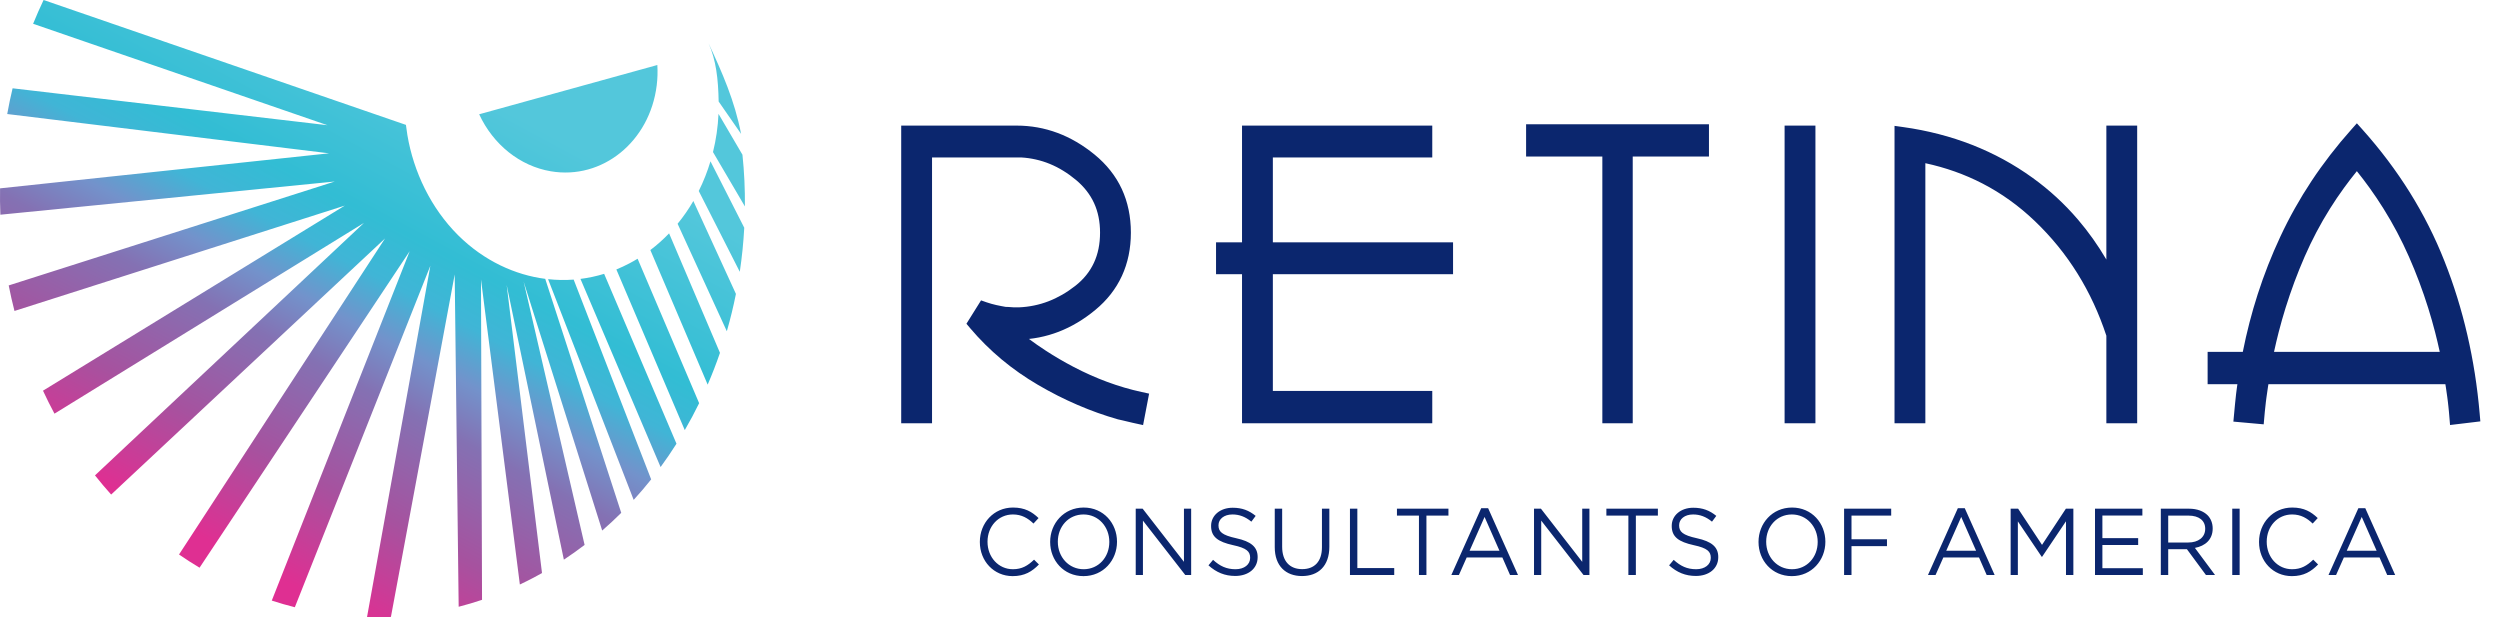
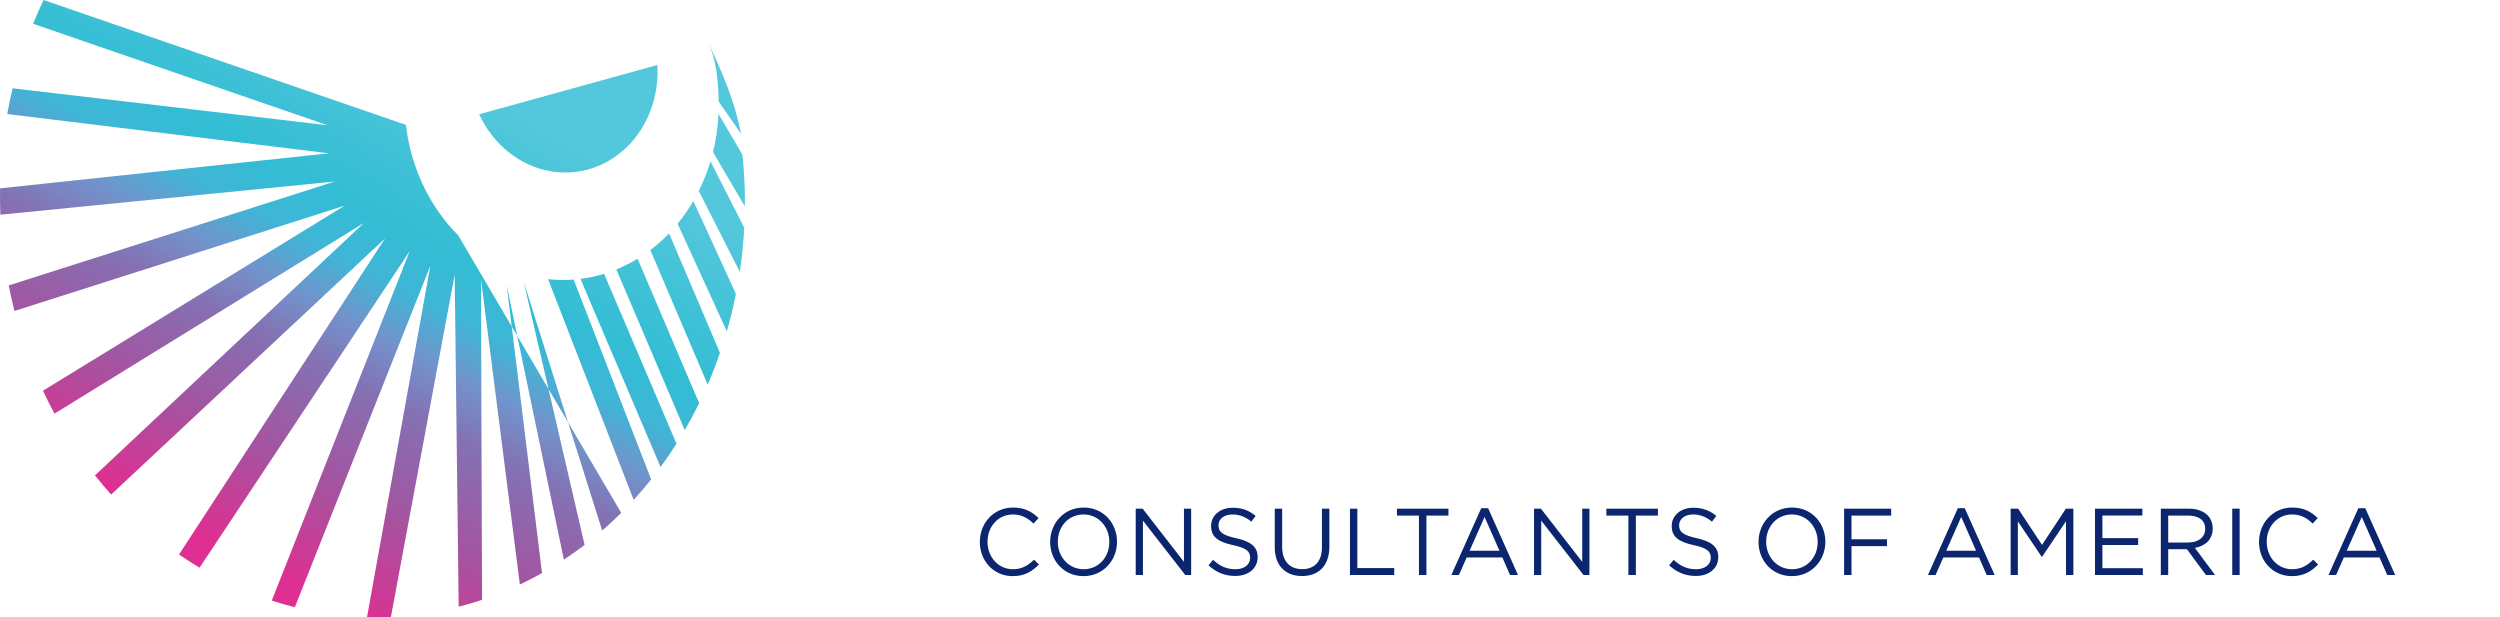
<svg xmlns="http://www.w3.org/2000/svg" width="162" height="40" viewBox="0 0 162 40" fill="none">
-   <path fill-rule="evenodd" clip-rule="evenodd" d="M45.847 2.662C45.87 2.71 45.893 2.759 45.916 2.809C45.893 2.76 45.87 2.711 45.847 2.662ZM45.916 2.809C46.398 3.882 46.542 5.109 46.569 6.579L48.023 8.676C47.602 6.512 46.797 4.699 45.916 2.809ZM21.221 8.114L2.146 1.541C2.358 1.02 2.583 0.505 2.824 0L26.304 8.092C26.33 8.302 26.359 8.512 26.394 8.721L26.395 8.727L26.396 8.735L26.396 8.738C26.797 11.144 27.933 13.494 29.672 15.229L29.691 15.248C31.379 16.922 33.405 17.822 35.331 18.069L40.256 33.232C39.858 33.629 39.446 34.011 39.022 34.38L33.932 18.248L37.882 35.311C37.446 35.645 36.997 35.962 36.538 36.266L32.831 18.463L35.122 37.134C34.942 37.235 34.761 37.334 34.578 37.431C34.283 37.587 33.985 37.734 33.687 37.876L31.168 18.105L31.236 38.869C30.734 39.038 30.23 39.187 29.722 39.318L29.464 17.785L25.331 39.978C24.814 40.003 24.297 40.006 23.782 39.991L27.887 17.221L19.105 39.349C18.603 39.223 18.105 39.079 17.611 38.918L26.549 16.275L12.931 36.787C12.48 36.518 12.037 36.232 11.601 35.931L24.951 15.451L7.202 32.047C6.843 31.647 6.494 31.232 6.155 30.804L23.586 14.444L3.53 26.805C3.27 26.322 3.022 25.824 2.786 25.317L22.343 13.323L0.938 20.15C0.797 19.6 0.673 19.05 0.564 18.496L21.692 11.762L0.024 13.913C0.001 13.342 -0.006 12.773 0.004 12.205L21.323 9.935L0.468 7.389C0.568 6.83 0.684 6.273 0.816 5.722L21.221 8.114ZM37.174 18.118L42.195 31.065C41.832 31.52 41.455 31.963 41.062 32.392L35.516 18.09C36.064 18.15 36.618 18.16 37.174 18.118ZM39.148 17.744L43.836 28.753C43.509 29.269 43.166 29.773 42.806 30.264L37.614 18.073C38.127 18.009 38.64 17.9 39.148 17.744ZM41.317 16.765L45.304 26.126C45.013 26.72 44.704 27.302 44.373 27.87L39.94 17.461C40.228 17.342 40.515 17.21 40.797 17.06C40.975 16.967 41.147 16.868 41.317 16.765ZM43.357 15.122L46.654 22.865C46.414 23.564 46.148 24.25 45.857 24.924L42.143 16.203C42.577 15.874 42.982 15.513 43.357 15.122ZM44.929 13.025L47.688 19.046C47.525 19.862 47.328 20.67 47.099 21.465L43.908 14.5C44.287 14.039 44.628 13.545 44.929 13.025ZM46.039 10.452L48.228 14.759C48.176 15.719 48.079 16.671 47.938 17.612L45.279 12.376C45.586 11.762 45.84 11.118 46.039 10.452ZM46.559 7.378L48.111 10.026C48.228 11.146 48.28 12.265 48.27 13.378L46.202 9.854C46.401 9.05 46.522 8.218 46.559 7.378ZM35.685 11.098C33.697 10.759 31.965 9.379 31.05 7.405L42.596 4.212C42.623 4.651 42.609 5.09 42.556 5.525C42.109 9.174 39.033 11.669 35.685 11.098Z" fill="url(#paint0_linear_5306_24169)" />
+   <path fill-rule="evenodd" clip-rule="evenodd" d="M45.847 2.662C45.87 2.71 45.893 2.759 45.916 2.809C45.893 2.76 45.87 2.711 45.847 2.662ZM45.916 2.809C46.398 3.882 46.542 5.109 46.569 6.579L48.023 8.676C47.602 6.512 46.797 4.699 45.916 2.809ZM21.221 8.114L2.146 1.541C2.358 1.02 2.583 0.505 2.824 0L26.304 8.092C26.33 8.302 26.359 8.512 26.394 8.721L26.395 8.727L26.396 8.735L26.396 8.738C26.797 11.144 27.933 13.494 29.672 15.229L29.691 15.248L40.256 33.232C39.858 33.629 39.446 34.011 39.022 34.38L33.932 18.248L37.882 35.311C37.446 35.645 36.997 35.962 36.538 36.266L32.831 18.463L35.122 37.134C34.942 37.235 34.761 37.334 34.578 37.431C34.283 37.587 33.985 37.734 33.687 37.876L31.168 18.105L31.236 38.869C30.734 39.038 30.23 39.187 29.722 39.318L29.464 17.785L25.331 39.978C24.814 40.003 24.297 40.006 23.782 39.991L27.887 17.221L19.105 39.349C18.603 39.223 18.105 39.079 17.611 38.918L26.549 16.275L12.931 36.787C12.48 36.518 12.037 36.232 11.601 35.931L24.951 15.451L7.202 32.047C6.843 31.647 6.494 31.232 6.155 30.804L23.586 14.444L3.53 26.805C3.27 26.322 3.022 25.824 2.786 25.317L22.343 13.323L0.938 20.15C0.797 19.6 0.673 19.05 0.564 18.496L21.692 11.762L0.024 13.913C0.001 13.342 -0.006 12.773 0.004 12.205L21.323 9.935L0.468 7.389C0.568 6.83 0.684 6.273 0.816 5.722L21.221 8.114ZM37.174 18.118L42.195 31.065C41.832 31.52 41.455 31.963 41.062 32.392L35.516 18.09C36.064 18.15 36.618 18.16 37.174 18.118ZM39.148 17.744L43.836 28.753C43.509 29.269 43.166 29.773 42.806 30.264L37.614 18.073C38.127 18.009 38.64 17.9 39.148 17.744ZM41.317 16.765L45.304 26.126C45.013 26.72 44.704 27.302 44.373 27.87L39.94 17.461C40.228 17.342 40.515 17.21 40.797 17.06C40.975 16.967 41.147 16.868 41.317 16.765ZM43.357 15.122L46.654 22.865C46.414 23.564 46.148 24.25 45.857 24.924L42.143 16.203C42.577 15.874 42.982 15.513 43.357 15.122ZM44.929 13.025L47.688 19.046C47.525 19.862 47.328 20.67 47.099 21.465L43.908 14.5C44.287 14.039 44.628 13.545 44.929 13.025ZM46.039 10.452L48.228 14.759C48.176 15.719 48.079 16.671 47.938 17.612L45.279 12.376C45.586 11.762 45.84 11.118 46.039 10.452ZM46.559 7.378L48.111 10.026C48.228 11.146 48.28 12.265 48.27 13.378L46.202 9.854C46.401 9.05 46.522 8.218 46.559 7.378ZM35.685 11.098C33.697 10.759 31.965 9.379 31.05 7.405L42.596 4.212C42.623 4.651 42.609 5.09 42.556 5.525C42.109 9.174 39.033 11.669 35.685 11.098Z" fill="url(#paint0_linear_5306_24169)" />
  <path d="M65.623 37.333C66.394 37.333 66.88 37.033 67.322 36.578L67.007 36.266C66.6 36.658 66.218 36.886 65.636 36.886C64.701 36.886 63.991 36.106 63.991 35.111V35.099C63.991 34.111 64.695 33.337 65.636 33.337C66.212 33.337 66.612 33.583 66.97 33.926L67.298 33.571C66.873 33.165 66.412 32.889 65.642 32.889C64.392 32.889 63.494 33.896 63.494 35.111V35.124C63.494 36.358 64.398 37.333 65.623 37.333ZM70.21 37.333C71.502 37.333 72.382 36.296 72.382 35.111V35.099C72.382 33.914 71.514 32.889 70.222 32.889C68.93 32.889 68.05 33.926 68.05 35.111V35.124C68.05 36.309 68.918 37.333 70.21 37.333ZM70.222 36.886C69.251 36.886 68.547 36.087 68.547 35.111V35.099C68.547 34.123 69.239 33.337 70.21 33.337C71.18 33.337 71.884 34.135 71.884 35.111V35.124C71.884 36.1 71.193 36.886 70.222 36.886ZM73.595 37.26H74.062V33.736L76.805 37.26H77.187V32.963H76.72V36.407L74.044 32.963H73.595V37.26ZM80.044 37.322C80.888 37.322 81.495 36.843 81.495 36.106V36.093C81.495 35.437 81.058 35.087 80.111 34.878C79.177 34.675 78.958 34.448 78.958 34.044V34.031C78.958 33.644 79.31 33.337 79.862 33.337C80.299 33.337 80.694 33.478 81.088 33.804L81.367 33.429C80.936 33.08 80.493 32.902 79.875 32.902C79.068 32.902 78.479 33.398 78.479 34.074V34.086C78.479 34.792 78.928 35.111 79.905 35.326C80.797 35.517 81.009 35.744 81.009 36.143V36.155C81.009 36.578 80.632 36.886 80.062 36.886C79.474 36.886 79.049 36.683 78.606 36.278L78.309 36.634C78.819 37.094 79.371 37.322 80.044 37.322ZM84.37 37.328C85.432 37.328 86.142 36.676 86.142 35.424V32.963H85.662V35.461C85.662 36.401 85.165 36.88 84.382 36.88C83.569 36.88 83.084 36.358 83.084 35.43V32.963H82.604V35.461C82.604 36.676 83.32 37.328 84.37 37.328ZM87.477 37.26H90.346V36.812H87.956V32.963H87.477V37.26ZM91.948 37.26H92.433V33.411H93.859V32.963H90.522V33.411H91.948V37.26ZM94.047 37.26H94.538L95.041 36.124H97.353L97.851 37.26H98.366L96.431 32.932H95.982L94.047 37.26ZM95.23 35.688L96.2 33.497L97.165 35.688H95.23ZM99.404 37.26H99.871V33.736L102.613 37.26H102.995V32.963H102.528V36.407L99.853 32.963H99.404V37.26ZM105.519 37.26H106.004V33.411H107.431V32.963H104.093V33.411H105.519V37.26ZM109.893 37.322C110.737 37.322 111.343 36.843 111.343 36.106V36.093C111.343 35.437 110.907 35.087 109.96 34.878C109.025 34.675 108.807 34.448 108.807 34.044V34.031C108.807 33.644 109.159 33.337 109.711 33.337C110.148 33.337 110.542 33.478 110.937 33.804L111.216 33.429C110.785 33.08 110.342 32.902 109.723 32.902C108.916 32.902 108.328 33.398 108.328 34.074V34.086C108.328 34.792 108.777 35.111 109.753 35.326C110.646 35.517 110.858 35.744 110.858 36.143V36.155C110.858 36.578 110.482 36.886 109.911 36.886C109.323 36.886 108.898 36.683 108.455 36.278L108.158 36.634C108.667 37.094 109.22 37.322 109.893 37.322ZM116.112 37.333C117.404 37.333 118.284 36.296 118.284 35.111V35.099C118.284 33.914 117.416 32.889 116.124 32.889C114.832 32.889 113.952 33.926 113.952 35.111V35.124C113.952 36.309 114.819 37.333 116.112 37.333ZM116.124 36.886C115.153 36.886 114.449 36.087 114.449 35.111V35.099C114.449 34.123 115.141 33.337 116.112 33.337C117.082 33.337 117.786 34.135 117.786 35.111V35.124C117.786 36.1 117.095 36.886 116.124 36.886ZM119.497 37.26H119.977V35.388H122.276V34.946H119.977V33.411H122.549V32.963H119.497V37.26ZM124.933 37.26H125.424L125.928 36.124H128.24L128.737 37.26H129.253L127.317 32.932H126.868L124.933 37.26ZM126.116 35.688L127.087 33.497L128.051 35.688H126.116ZM130.29 37.26H130.757V33.785L132.304 36.081H132.328L133.876 33.779V37.26H134.354V32.963H133.869L132.323 35.308L130.775 32.963H130.29V37.26ZM135.756 37.26H138.856V36.818H136.235V35.314H138.553V34.872H136.235V33.405H138.826V32.963H135.756V37.26ZM140.021 37.26H140.5V35.59H141.714L142.945 37.26H143.534L142.23 35.504C142.897 35.381 143.382 34.964 143.382 34.252V34.24C143.382 33.902 143.26 33.601 143.055 33.392C142.787 33.123 142.369 32.963 141.847 32.963H140.021V37.26ZM140.5 35.154V33.411H141.811C142.496 33.411 142.897 33.73 142.897 34.258V34.27C142.897 34.823 142.442 35.154 141.805 35.154H140.5ZM144.65 37.26H145.129V32.963H144.65V37.26ZM148.515 37.333C149.285 37.333 149.77 37.033 150.213 36.578L149.898 36.266C149.491 36.658 149.109 36.886 148.527 36.886C147.592 36.886 146.883 36.106 146.883 35.111V35.099C146.883 34.111 147.586 33.337 148.527 33.337C149.103 33.337 149.504 33.583 149.861 33.926L150.189 33.571C149.764 33.165 149.303 32.889 148.533 32.889C147.283 32.889 146.385 33.896 146.385 35.111V35.124C146.385 36.358 147.289 37.333 148.515 37.333ZM150.887 37.26H151.378L151.882 36.124H154.193L154.691 37.26H155.207L153.271 32.932H152.822L150.887 37.26ZM152.07 35.688L153.041 33.497L154.005 35.688H152.07Z" fill="#0B266E" />
-   <path fill-rule="evenodd" clip-rule="evenodd" d="M74.366 26.008L74.072 27.545C73.617 27.45 73.186 27.351 72.732 27.239L72.433 27.172C71.999 27.048 71.562 26.907 71.124 26.751C70.692 26.597 70.257 26.425 69.821 26.237C69.389 26.051 68.961 25.85 68.538 25.637C68.115 25.422 67.693 25.191 67.27 24.945C66.847 24.698 66.437 24.435 66.043 24.16C65.646 23.881 65.265 23.59 64.901 23.287C64.539 22.985 64.187 22.663 63.844 22.324C63.501 21.983 63.178 21.634 62.875 21.276L62.625 20.979L63.572 19.464L63.931 19.59C64.025 19.623 64.129 19.655 64.239 19.686C64.345 19.716 64.449 19.743 64.55 19.765L64.865 19.83L65.166 19.886L65.319 19.89L65.655 19.913L66.042 19.915C66.366 19.902 66.688 19.862 67.004 19.797C67.321 19.732 67.631 19.642 67.931 19.527C68.235 19.411 68.533 19.269 68.825 19.101C69.12 18.932 69.406 18.737 69.685 18.518C69.953 18.308 70.187 18.078 70.388 17.829C70.586 17.583 70.752 17.317 70.884 17.033C71.017 16.751 71.116 16.446 71.183 16.12C71.249 15.793 71.283 15.445 71.283 15.074C71.283 14.717 71.251 14.38 71.186 14.062C71.122 13.744 71.025 13.444 70.898 13.166C70.771 12.886 70.609 12.62 70.415 12.371C70.22 12.12 69.992 11.885 69.73 11.666C69.46 11.44 69.182 11.239 68.895 11.064C68.614 10.89 68.324 10.743 68.025 10.62C67.731 10.5 67.43 10.405 67.122 10.336C66.814 10.266 66.498 10.221 66.177 10.203C64.821 10.205 63.465 10.205 62.108 10.204L60.396 10.204V27.426H58.398V8.139H65.882C66.338 8.139 66.787 8.179 67.228 8.257C67.669 8.336 68.1 8.454 68.523 8.611C68.942 8.767 69.353 8.963 69.756 9.198C70.155 9.432 70.547 9.705 70.928 10.016C71.317 10.335 71.659 10.679 71.952 11.05C72.248 11.423 72.494 11.821 72.69 12.242C72.887 12.666 73.035 13.115 73.133 13.589C73.231 14.06 73.281 14.556 73.281 15.074C73.281 15.587 73.232 16.077 73.136 16.544C73.039 17.012 72.894 17.457 72.7 17.878C72.507 18.297 72.266 18.692 71.977 19.062C71.688 19.431 71.353 19.773 70.972 20.087C70.6 20.395 70.217 20.666 69.822 20.901C69.427 21.137 69.022 21.335 68.609 21.495C68.196 21.654 67.771 21.778 67.336 21.864C67.118 21.906 66.898 21.94 66.675 21.964C67.032 22.229 67.398 22.484 67.775 22.728C68.346 23.099 68.939 23.446 69.554 23.768C69.915 23.958 70.281 24.135 70.652 24.301C71.021 24.465 71.389 24.615 71.756 24.751C72.124 24.887 72.494 25.009 72.866 25.118C73.238 25.227 73.61 25.322 73.98 25.402L74.462 25.507L74.366 26.008ZM94.158 17.77H82.481V25.331H92.811V27.426H80.483V17.77H78.799V15.705H80.483V8.139H92.811V10.204H82.481V15.705H94.158V17.77ZM110.741 10.145H105.801V27.426H103.832V10.145H98.891V8.051H110.741V10.145ZM117.64 27.426H115.642V8.139H117.64V27.426ZM138.489 27.426H136.492V21.753C136.254 21.033 135.982 20.341 135.676 19.68C135.363 19.003 135.014 18.355 134.629 17.736C134.242 17.112 133.817 16.515 133.354 15.946C132.892 15.378 132.391 14.836 131.854 14.323C130.819 13.334 129.686 12.522 128.458 11.888C127.312 11.297 126.08 10.859 124.763 10.575V27.426H122.765V8.156L123.322 8.234C124.114 8.344 124.882 8.496 125.625 8.688C126.368 8.879 127.091 9.113 127.792 9.387C128.497 9.664 129.175 9.98 129.826 10.334C130.478 10.69 131.11 11.088 131.721 11.529C132.804 12.31 133.783 13.212 134.656 14.234C135.332 15.025 135.944 15.887 136.492 16.82V8.139H138.489V27.426ZM160.249 27.363L158.763 27.541L158.691 26.68L158.658 26.357L158.623 26.04L158.583 25.728L158.494 25.104L158.46 24.894H146.993L146.96 25.104L146.87 25.728L146.83 26.036L146.76 26.679L146.687 27.497L144.723 27.32L144.831 26.169L144.896 25.552L144.935 25.244L144.983 24.894H143.054V22.799H145.334C145.587 21.525 145.908 20.281 146.298 19.07C146.71 17.791 147.199 16.546 147.766 15.334C148.058 14.708 148.372 14.095 148.709 13.496C149.049 12.889 149.409 12.3 149.788 11.729C150.168 11.155 150.575 10.588 151.008 10.028C151.437 9.472 151.89 8.927 152.366 8.393L152.725 7.99L153.085 8.391C153.663 9.038 154.21 9.702 154.724 10.385C155.239 11.07 155.717 11.765 156.156 12.469C156.598 13.178 157.007 13.905 157.382 14.649C157.756 15.389 158.096 16.148 158.402 16.924C158.708 17.697 158.984 18.48 159.229 19.274C159.476 20.067 159.694 20.878 159.885 21.705C160.075 22.53 160.237 23.367 160.37 24.215C160.502 25.061 160.606 25.923 160.683 26.803L160.726 27.305L160.249 27.363ZM158.096 22.799C158.003 22.371 157.903 21.945 157.793 21.52C157.657 20.994 157.508 20.472 157.346 19.955C157.169 19.39 156.977 18.83 156.768 18.275C156.56 17.721 156.336 17.172 156.097 16.63C155.858 16.088 155.602 15.558 155.328 15.041C155.056 14.527 154.762 14.017 154.447 13.513C154.16 13.053 153.857 12.602 153.539 12.161C153.276 11.796 153.004 11.439 152.724 11.091C152.44 11.441 152.164 11.799 151.899 12.164C151.575 12.61 151.27 13.06 150.986 13.514C150.673 14.013 150.379 14.522 150.106 15.039C149.835 15.554 149.579 16.084 149.342 16.628C149.108 17.165 148.886 17.714 148.677 18.274C148.471 18.829 148.279 19.39 148.103 19.955C147.943 20.471 147.795 20.993 147.659 21.52C147.55 21.945 147.449 22.371 147.357 22.799H158.096Z" fill="#0B266E" />
  <defs>
    <linearGradient id="paint0_linear_5306_24169" x1="30.912" y1="6.159" x2="15.004" y2="35.81" gradientUnits="userSpaceOnUse">
      <stop stop-color="#53C7DB" />
      <stop offset="0.3" stop-color="#32BDD4" />
      <stop offset="0.4" stop-color="#40B5D6" />
      <stop offset="0.5" stop-color="#7392CB" />
      <stop offset="0.6" stop-color="#8471B3" />
      <stop offset="0.8" stop-color="#A6529F" />
      <stop offset="1" stop-color="#DF2F92" />
    </linearGradient>
  </defs>
</svg>